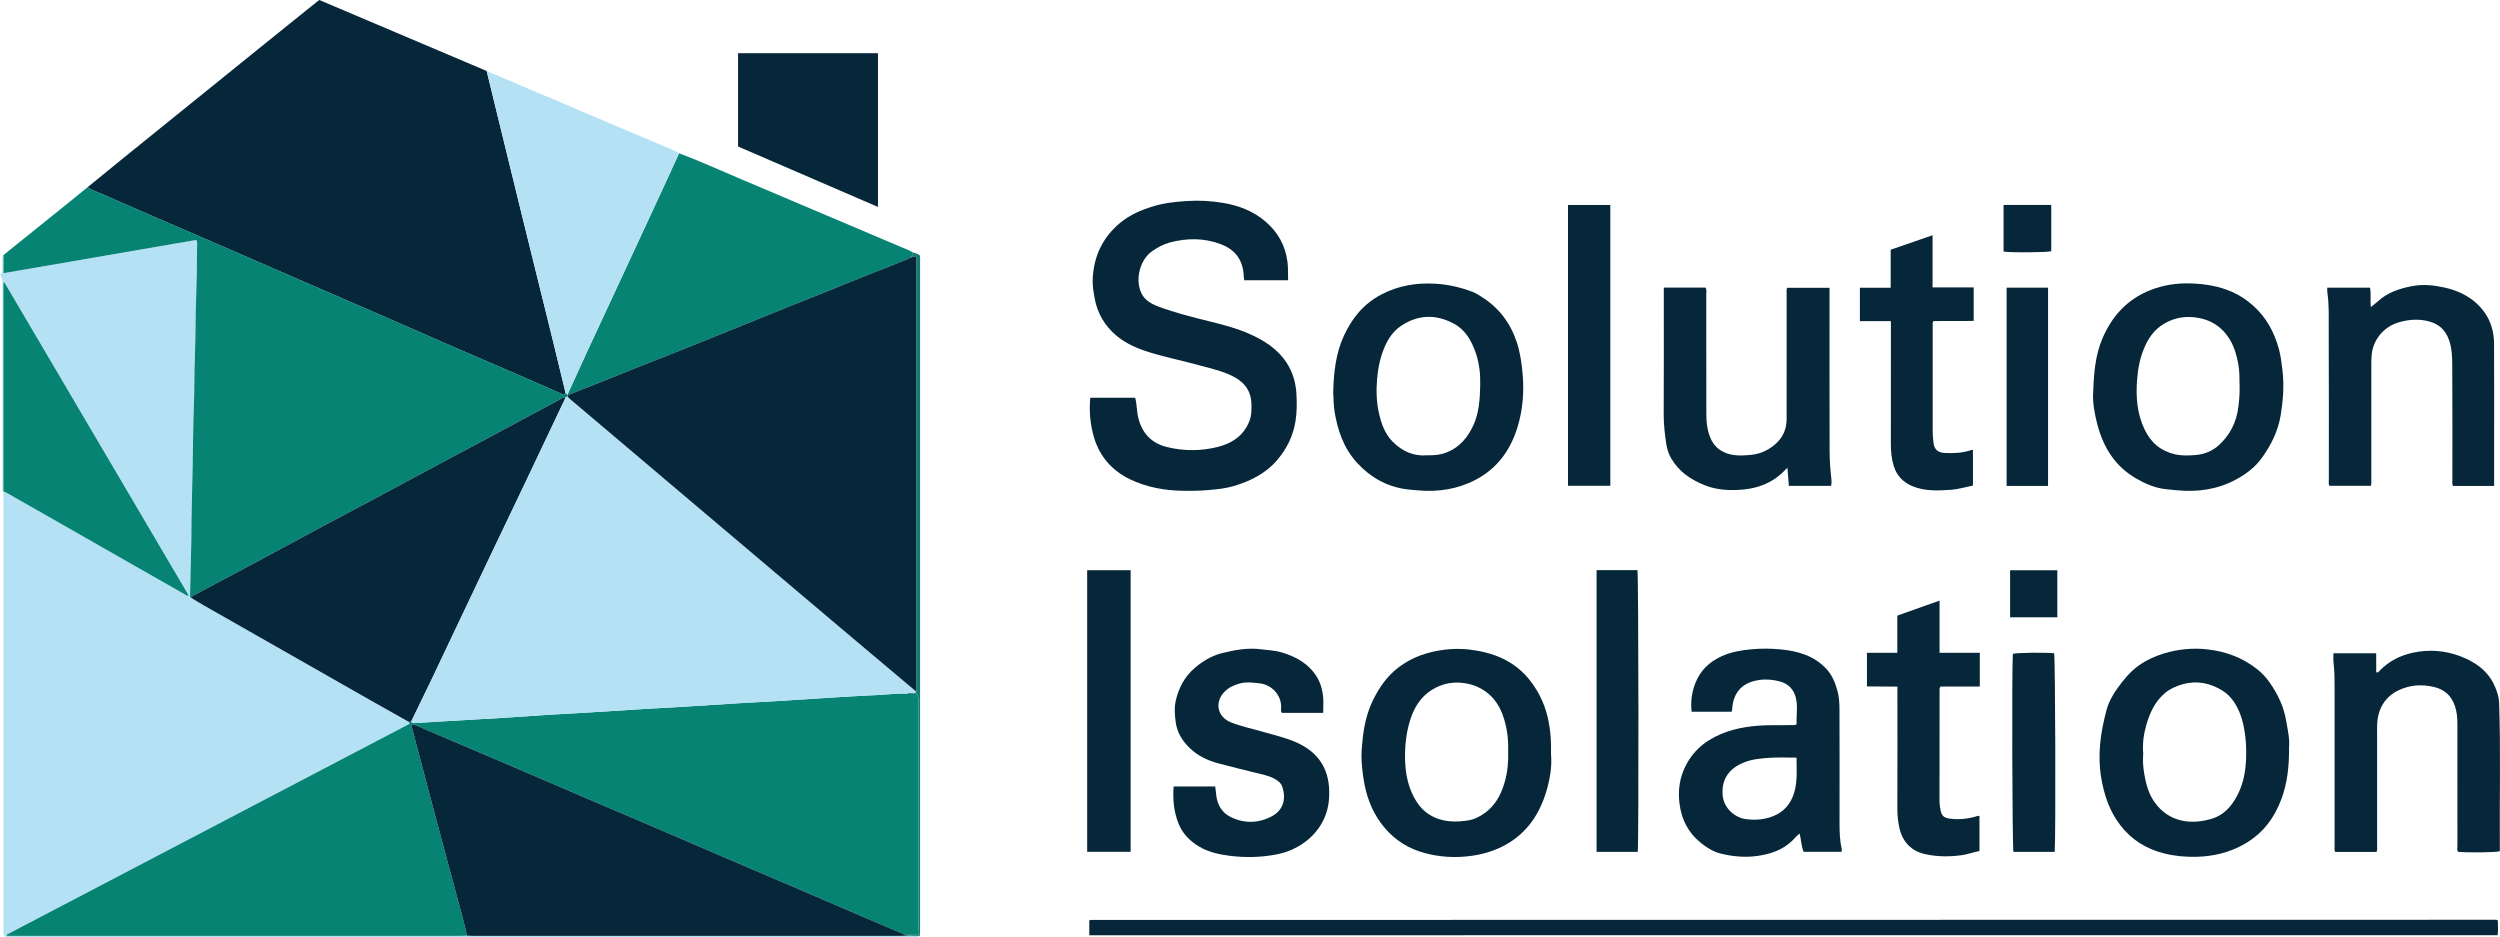
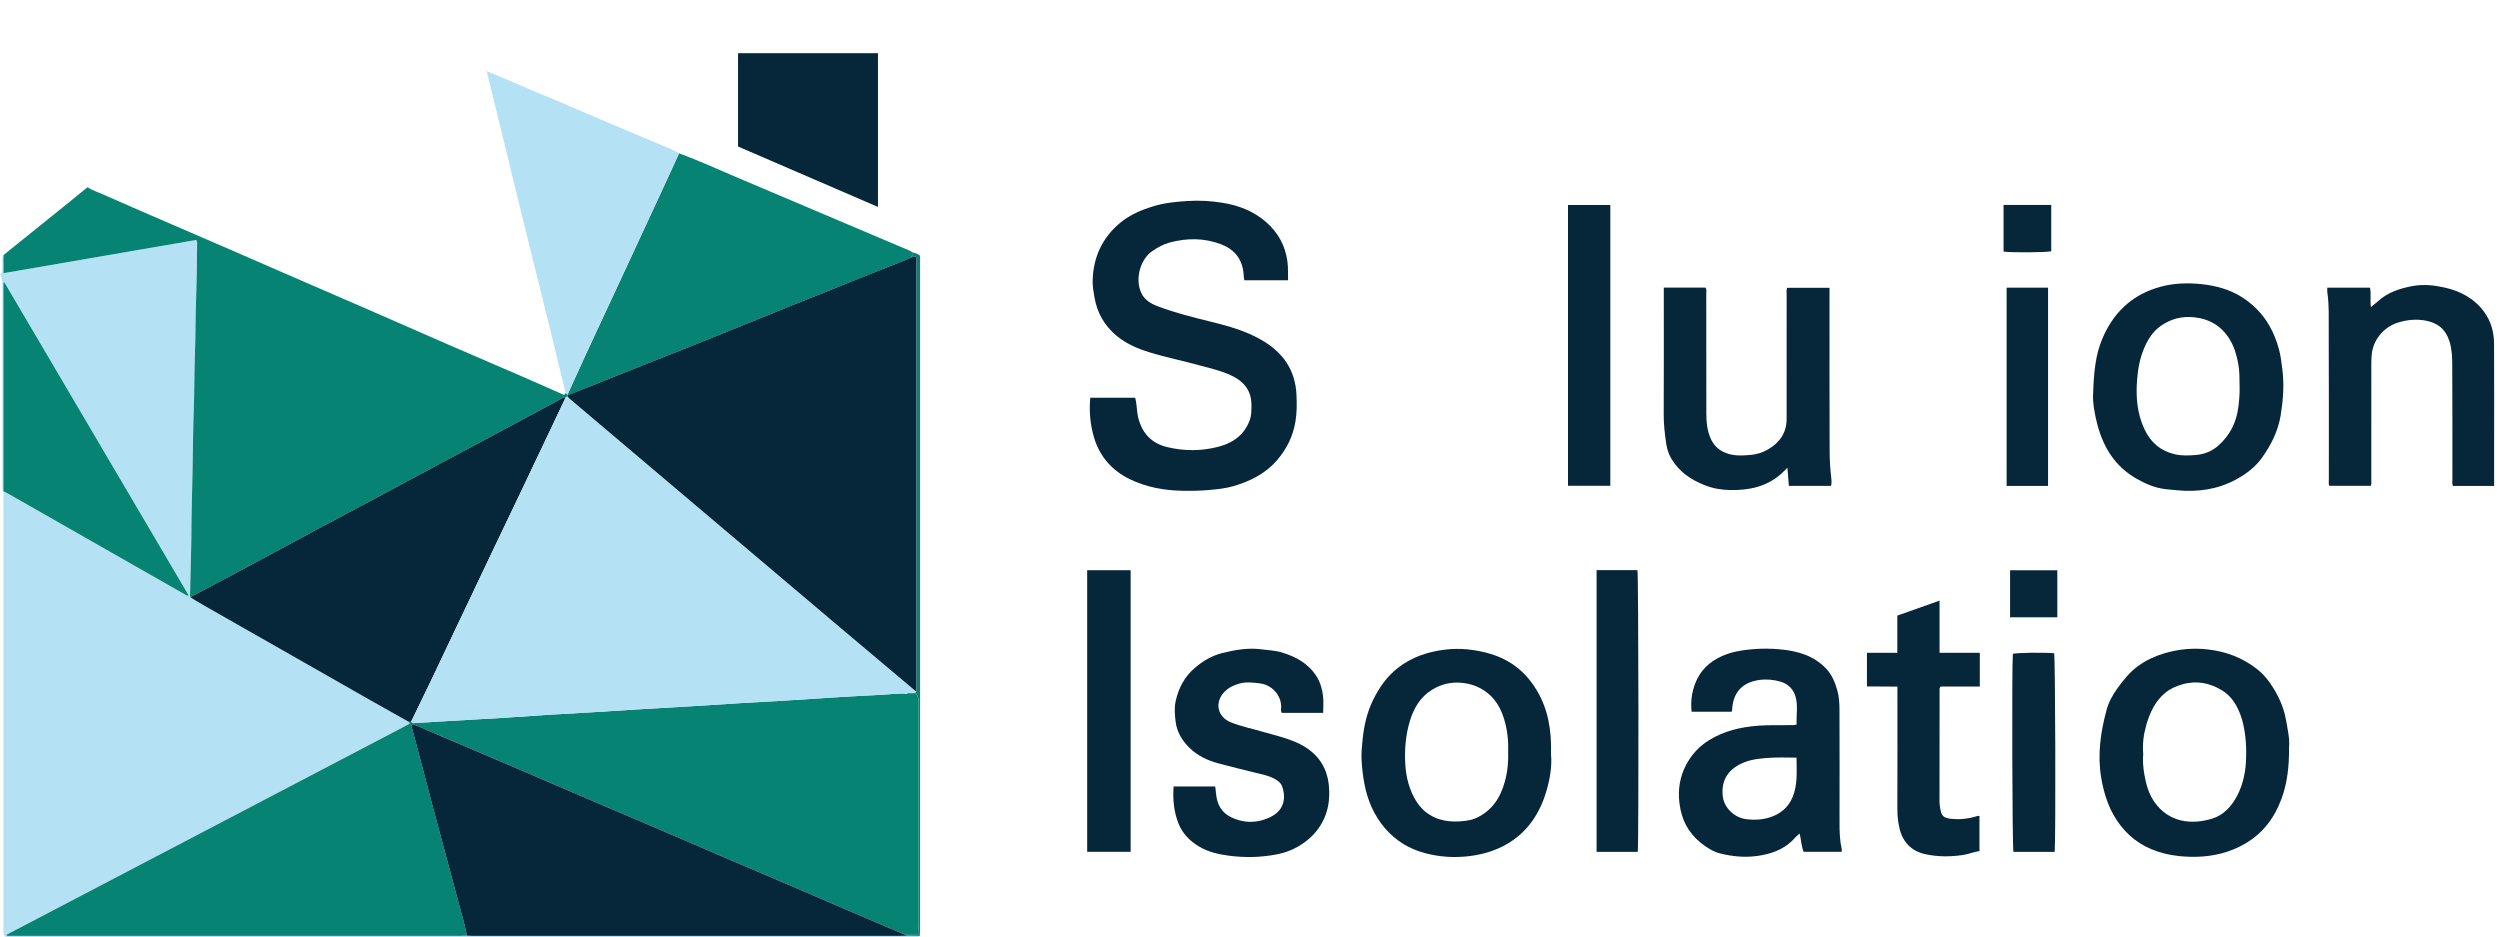
<svg xmlns="http://www.w3.org/2000/svg" id="Calque_3" viewBox="0 0 1035.57 388.21">
  <defs>
    <style>.cls-1{fill:#062639;}.cls-1,.cls-2,.cls-3,.cls-4,.cls-5{stroke-width:0px;}.cls-2{fill:#07263a;}.cls-3{fill:#b5e1f5;}.cls-4{fill:#167c71;}.cls-5{fill:#068372;}</style>
  </defs>
  <path class="cls-3" d="M381.01,387.67c-.61.78-1.47.48-2.23.48-4.8.02-9.6,0-14.4,0-119.57,0-239.15,0-358.72,0-1.26,0-2.55.24-3.63-.22-.77-.68-.61-1.43-.62-2.14-.01-2.64,0-5.28,0-7.92,0-58.13,0-116.26,0-174.39.64.32,1.3.62,1.92.97,24.35,13.88,48.69,27.76,73.03,41.64.52.3.97.81,1.81.56C52.69,203.38,27.26,160.17,1.82,116.97c-.14.06-.28.12-.41.18v86.33c-.8-.8-.44-1.82-.44-2.73-.02-27.58-.02-55.15-.01-82.73,0-1.45-.02-2.87-.96-4.24,1.18-.77.84-1.94.97-3.03.2-1.7-.58-3.48.47-5.1,0,2.44,0,4.89,0,7.5,26.86-4.63,53.38-9.2,79.86-13.76.54.97.34,1.87.34,2.73-.04,7.18-.13,14.35-.4,21.53-.29,7.81-.21,15.63-.5,23.44-.28,7.41-.19,14.83-.46,22.25-.28,7.73-.35,15.47-.47,23.2-.17,10.29-.56,20.58-.55,30.88,0,.24,0,.48-.01.72-.18,7.58-.35,15.15-.53,22.73,0,.35.08.62.42.76,1.85,1.09,3.68,2.21,5.55,3.28,23,13.1,46,26.21,69.01,39.3,5.19,2.95,10.41,5.86,15.62,8.79.1.28.45.46.31.84-55.64,29.12-111.3,58.24-166.95,87.37.05.15.11.3.16.45.94,0,1.88,0,2.82,0,61.71,0,123.42,0,185.13,0,.88,0,1.76-.05,2.63-.07.8.03,1.6.08,2.39.08,59.08,0,118.16,0,177.24,0,.88,0,1.76-.05,2.63-.08,1.78.03,3.56.05,5.33.08Z" />
-   <path class="cls-1" d="M36.3,77.53c5.19-4.23,10.36-8.48,15.56-12.68,21.19-17.13,42.39-34.25,63.58-51.37,5.33-4.3,10.67-8.59,16.01-12.88.24-.2.5-.37.82-.6,23.13,9.81,46.23,19.61,69.33,29.41,1.37,5.65,2.74,11.3,4.12,16.95,3.61,14.76,7.21,29.53,10.84,44.28,4.18,17.01,8.41,34,12.6,51.01,1.73,7.03,3.42,14.08,5.12,21.12-.11.29-.15.63-.71.8-5.55-2.44-11.23-4.98-16.94-7.45-10.1-4.38-20.23-8.7-30.32-13.08-10.83-4.71-21.63-9.48-32.46-14.2-11.85-5.16-23.71-10.28-35.57-15.43-7.68-3.34-15.35-6.71-23.04-10.04-9-3.9-18.02-7.77-27.02-11.67-8.64-3.74-17.28-7.48-25.88-11.29-2.04-.9-4.21-1.53-6.05-2.86Z" />
  <path class="cls-5" d="M36.3,77.53c1.83,1.33,4.01,1.96,6.05,2.86,8.61,3.81,17.25,7.55,25.88,11.29,9,3.9,18.02,7.77,27.02,11.67,7.69,3.33,15.35,6.7,23.04,10.04,11.85,5.15,23.72,10.27,35.57,15.43,10.83,4.72,21.63,9.49,32.46,14.2,10.1,4.39,20.22,8.71,30.32,13.08,5.71,2.47,11.39,5.01,16.94,7.45.56-.17.59-.51.71-.8.25.24.51.49.76.74.05.07.11.14.16.2-.04.16-.09.32-.13.48-.24.14-.49.28-.73.42-1.11-.05-1.96.63-2.86,1.11-8.3,4.44-16.59,8.91-24.89,13.36-9.92,5.31-19.85,10.6-29.78,15.91-8.44,4.52-16.87,9.06-25.31,13.57-5.84,3.12-11.71,6.18-17.55,9.31-9.7,5.21-19.38,10.46-29.08,15.67-8.16,4.37-16.34,8.7-24.52,13.04-.5.27-1.01.49-1.22,1.07-.34-.14-.43-.41-.42-.76.18-7.58.35-15.15.53-22.73,0-.24.01-.48.01-.72,0-10.3.39-20.59.55-30.88.13-7.73.19-15.48.47-23.2.27-7.42.18-14.84.46-22.25.3-7.82.21-15.64.5-23.44.27-7.18.36-14.35.4-21.53,0-.86.21-1.76-.34-2.73-26.48,4.56-53,9.13-79.86,13.76,0-2.61,0-5.06,0-7.5,9.34-7.52,18.69-15.05,28.03-22.57,2.28-1.84,4.55-3.7,6.82-5.55Z" />
  <path class="cls-5" d="M281.29,63.49c8.21,3.06,16.19,6.71,24.26,10.12,22.62,9.55,45.23,19.16,67.83,28.77,1.61.68,3.3,1.22,4.76,2.23.24.92-.51,1.4-.92,2.03-.33.21-.65.47-1.01.61-5.85,2.34-11.71,4.66-17.56,7-9.99,4-19.99,7.99-29.97,12.01-12.94,5.22-25.86,10.5-38.81,15.7-8.13,3.27-16.3,6.45-24.44,9.69-10.08,4.01-20.14,8.04-30.22,12.06-.06-.07-.11-.13-.16-.2,2.68-5.87,5.33-11.75,8.04-17.61,5.49-11.86,11.03-23.7,16.54-35.55,5.01-10.77,10-21.54,14.99-32.32,2.24-4.84,4.46-9.69,6.68-14.54Z" />
  <path class="cls-1" d="M533.55,116.1h-18.12c-.25-1.12-.24-2.24-.36-3.3-.69-5.85-3.99-9.6-9.29-11.62-6.92-2.64-14-2.63-21.13-.76-2.74.72-5.13,2.06-7.42,3.64-4.85,3.35-7.24,11.5-4.43,17.4,1.37,2.87,4.11,4.42,6.98,5.5,7.16,2.69,14.59,4.53,22,6.35,5.35,1.32,10.69,2.75,15.71,4.97,6.01,2.66,11.57,6.13,15.34,11.79,2.67,4,3.96,8.52,4.2,13.26.18,3.73.21,7.49-.41,11.22-1.01,6.15-3.65,11.48-7.7,16.16-4.77,5.52-11.03,8.58-17.84,10.62-3.35,1-6.87,1.34-10.35,1.65-3.49.32-7.01.38-10.52.32-7.74-.11-15.28-1.43-22.23-4.81-7.32-3.57-12.45-9.35-14.81-17.29-1.57-5.32-2.07-10.77-1.55-16.45h18.59c.79,2.85.6,5.8,1.38,8.67,1.7,6.33,5.64,10.27,11.88,11.78,7,1.69,14.13,1.69,21.07-.1,4.81-1.24,9.19-3.62,11.83-8.25,1.03-1.81,1.81-3.67,1.93-5.8.18-3.21.27-6.42-1.28-9.36-1.81-3.43-4.91-5.31-8.38-6.77-3.99-1.68-8.2-2.57-12.34-3.72-6.75-1.88-13.64-3.23-20.34-5.32-4.83-1.5-9.47-3.5-13.37-6.73-4.99-4.14-8.13-9.46-9.23-15.96-.4-2.36-.82-4.68-.75-7.09.27-9.62,3.99-17.62,11.37-23.78,4.02-3.35,8.8-5.36,13.79-6.88,4.6-1.4,9.32-1.88,14.11-2.18,4.89-.31,9.72-.03,14.5.74,6.62,1.06,12.78,3.41,17.94,7.87,5.09,4.4,8.13,9.89,8.99,16.63.32,2.47.17,4.9.25,7.57Z" />
  <path class="cls-3" d="M281.29,63.49c-2.23,4.85-4.44,9.7-6.68,14.54-4.99,10.78-9.99,21.55-14.99,32.32-5.51,11.85-11.04,23.69-16.54,35.55-2.71,5.85-5.36,11.74-8.04,17.61-.25-.25-.51-.49-.76-.74-1.71-7.04-3.39-14.08-5.12-21.12-4.19-17-8.41-34-12.6-51.01-3.63-14.76-7.23-29.52-10.84-44.28-1.38-5.65-2.75-11.3-4.12-16.95,4.53,1.83,8.97,3.87,13.47,5.74,3.76,1.56,7.45,3.27,11.25,4.75,3.84,1.5,7.6,3.22,11.39,4.84,4.75,2.03,9.5,4.07,14.26,6.09,6.8,2.88,13.61,5.74,20.41,8.62,3,1.27,6.09,2.36,8.91,4.03Z" />
-   <path class="cls-2" d="M451.21,387.41v-6c.08-.09.13-.15.19-.2.06-.05.12-.14.18-.14,193.93-.03,387.85-.06,581.78-.08.38,0,.8-.11,1.33.34.03,1.88.13,3.92-.09,6.07H451.21Z" />
  <path class="cls-1" d="M744.22,300.1c-.21-3.84.64-7.77-.47-11.57-.92-3.15-3.16-5.34-6.35-6.22-2.77-.76-5.63-1.05-8.53-.66-6.88.93-10.72,4.77-11.34,11.68-.04.47.07.96-.27,1.5h-16.54c-.48-4.08.05-7.97,1.48-11.72,2.04-5.32,5.78-8.93,11-11.3,3.94-1.78,8.01-2.45,12.23-2.85,4.15-.39,8.29-.35,12.41.06,7.03.71,13.59,2.61,18.65,8.01,2.43,2.59,3.67,5.72,4.6,9.05.72,2.56.86,5.19.87,7.8.06,15.74.04,31.48.02,47.23,0,3.59.11,7.16.93,10.67.07.29-.05.62-.09,1.06h-15.7c-.99-2.34-1.01-4.9-1.64-7.55-1.31.89-2.2,2.13-3.27,3.13-4.04,3.77-8.91,5.38-14.23,6.13-5.21.73-10.34.25-15.39-1.02-3.04-.77-5.68-2.47-8.12-4.44-5.22-4.21-7.97-9.67-8.79-16.33-.7-5.66.14-10.98,2.76-15.94,2.21-4.19,5.35-7.65,9.47-10.2,6.27-3.89,13.14-5.45,20.39-6.02,4.47-.35,8.94-.11,13.4-.25.77-.02,1.58.18,2.51-.29ZM744.17,313.84c-3.88,0-7.49-.19-11.06.06-3.47.24-6.97.5-10.3,1.77-6.46,2.46-9.95,7.02-9.2,14.11.52,4.85,4.82,8.88,9.58,9.53,3.32.45,6.57.27,9.69-.66,4.44-1.33,7.84-4.05,9.68-8.5,2.15-5.2,1.63-10.61,1.61-16.29Z" />
  <path class="cls-1" d="M642.47,312.37c.46,4.93-.4,10.31-1.95,15.48-2.79,9.3-7.9,17.03-16.61,21.95-4.65,2.63-9.68,4.11-14.92,4.79-6.3.81-12.59.43-18.73-1.2-6.53-1.74-12.12-5.13-16.57-10.32-4.58-5.35-7.21-11.54-8.52-18.42-.61-3.22-.99-6.45-1.16-9.68-.15-2.92.12-5.89.43-8.81.59-5.56,1.8-11.01,4.26-16.06,2.57-5.27,5.83-10,10.61-13.64,5.69-4.33,12.13-6.48,19.13-7.34,4.47-.55,8.85-.4,13.3.39,2.61.47,5.13,1.1,7.6,1.99,7.56,2.75,13.25,7.66,17.34,14.61,4.7,7.99,6.05,16.65,5.79,26.26ZM624.72,311.14c.15-4.78-.41-9.23-1.78-13.61-1.87-6.02-5.38-10.6-11.25-13.16-2.04-.89-4.2-1.36-6.44-1.55-4.35-.38-8.38.63-12.04,2.88-4.87,2.99-7.59,7.63-9.2,12.95-1.6,5.29-2.14,10.75-1.98,16.26.16,5.38,1.15,10.6,3.71,15.39,1.21,2.25,2.71,4.36,4.73,5.97,4.9,3.9,10.58,4.51,16.54,3.74,1.33-.17,2.66-.41,3.93-.94,6.91-2.9,10.55-8.5,12.43-15.38,1.13-4.14,1.53-8.45,1.34-12.55Z" />
  <path class="cls-1" d="M948.19,309.71c.04,7.66-.68,14.58-3.16,21.25-2.96,7.98-7.79,14.35-15.27,18.63-6.17,3.53-12.81,5.14-19.85,5.32-4.56.11-9.07-.29-13.51-1.41-7.35-1.86-13.44-5.61-18.11-11.68-4.5-5.85-6.71-12.52-7.92-19.7-1.6-9.56-.25-18.86,2.23-28.05.87-3.21,2.49-6.18,4.48-8.94,2.48-3.44,5.07-6.69,8.56-9.24,3.28-2.39,6.87-4.05,10.67-5.2,5.92-1.8,12-2.4,18.19-1.69,7.61.87,14.52,3.47,20.54,8.24,2,1.59,3.74,3.49,5.2,5.59,3.26,4.69,5.71,9.77,6.69,15.42.69,3.98,1.63,7.96,1.24,11.45ZM887.78,312.29c-.26,2.8-.02,5.67.47,8.49.69,4.01,1.75,7.93,4.11,11.33,6,8.65,15.49,9.64,24.1,6.95,4.64-1.45,7.88-5.02,10.16-9.31,2.63-4.95,3.64-10.32,3.79-15.87.08-3.1.01-6.19-.4-9.3-.39-2.94-.93-5.81-1.98-8.58-1.53-4.05-3.79-7.69-7.49-9.97-5.05-3.11-10.56-4.25-16.46-2.58-2.63.74-5.05,1.79-7.18,3.55-4.25,3.52-6.4,8.33-7.86,13.39-1.09,3.8-1.62,7.79-1.25,11.89Z" />
  <path class="cls-1" d="M867.03,163.15c.28-8.76.93-16.07,3.83-22.89,3.92-9.23,10.26-16.26,19.77-20.04,5.47-2.18,11.19-3.03,17.07-2.81,5.86.21,11.55,1.13,16.95,3.53,3.16,1.4,5.97,3.28,8.57,5.58,5.59,4.93,8.9,11.16,10.81,18.24.74,2.76,1.06,5.6,1.41,8.44.78,6.3.3,12.57-.71,18.77-1.05,6.47-3.9,12.24-7.71,17.58-2.82,3.95-6.55,6.76-10.7,9.02-7.65,4.17-15.92,5.34-24.53,4.51-1.58-.15-3.17-.28-4.75-.46-4.47-.51-8.43-2.26-12.24-4.46-8.59-4.95-13.39-12.66-15.93-22.01-1.28-4.72-2.02-9.5-1.86-12.99ZM927.7,160.01c-.05-3.1.03-6.19-.55-9.29-.67-3.55-1.6-6.95-3.49-10.06-3.39-5.58-8.43-8.59-14.82-9.24-5.07-.52-9.78.66-13.98,3.72-3.07,2.24-5.04,5.28-6.51,8.65-1.87,4.25-2.74,8.73-3.1,13.4-.57,7.19-.03,14.14,3.1,20.72,2.58,5.42,6.72,8.96,12.67,10.29,2.86.64,5.72.5,8.58.27,3.5-.29,6.71-1.59,9.33-3.91,4.78-4.24,7.46-9.61,8.26-15.97.36-2.86.6-5.7.52-8.58Z" />
-   <path class="cls-1" d="M552.25,162.49c.2-8.3,1.08-16.17,4.49-23.54,3.36-7.28,8.21-13.17,15.47-16.97,7.06-3.7,14.5-4.91,22.4-4.45,5.32.31,10.37,1.48,15.32,3.35,1.37.52,2.55,1.31,3.76,2.07,7.1,4.44,11.89,10.69,14.54,18.63,1.45,4.33,2.08,8.77,2.48,13.31.66,7.47.08,14.81-2.08,21.93-2.89,9.5-8.31,17.15-17.33,21.89-7.65,4.01-15.8,5.19-24.32,4.38-1.58-.15-3.16-.24-4.75-.47-8.08-1.19-14.72-5.01-20.14-10.96-5.55-6.1-8.1-13.57-9.34-21.59-.4-2.61-.31-5.24-.52-7.55ZM590.79,188.6c3.18.08,6-.17,8.72-1.3,5.26-2.18,8.57-6.24,10.84-11.23,2.32-5.1,2.64-10.64,2.79-16.11.13-4.67-.29-9.36-1.87-13.86-1.79-5.08-4.27-9.57-9.29-12.18-7.44-3.86-14.67-3.58-21.65,1.08-3.2,2.14-5.27,5.26-6.77,8.72-1.84,4.26-2.76,8.72-3.14,13.39-.38,4.73-.26,9.39.77,13.98.98,4.36,2.47,8.63,5.71,11.89,3.87,3.89,8.55,6.04,13.89,5.63Z" />
  <path class="cls-1" d="M548.11,295.29h-17.14c-.52-.74-.3-1.56-.28-2.33.1-5.21-4.06-9.34-8.85-9.89-2.79-.32-5.53-.69-8.28.04-2.33.63-4.5,1.6-6.24,3.34-4.34,4.35-3.14,10.51,2.56,12.77,4.3,1.71,8.85,2.64,13.29,3.92,4.67,1.35,9.42,2.44,13.87,4.41,7.92,3.5,12.72,9.44,13.45,18.22.43,5.24-.24,10.33-2.87,15.04-1.86,3.34-4.37,6.06-7.45,8.26-3.48,2.49-7.32,4.09-11.57,4.89-6.42,1.21-12.86,1.34-19.27.53-4.39-.55-8.82-1.54-12.7-3.86-3.76-2.25-6.77-5.32-8.44-9.46-1.97-4.89-2.43-10.01-2.05-15.39h17.24c.15,1.29.28,2.54.44,3.78.51,3.96,2.36,7.09,5.99,8.88,5.68,2.79,11.54,2.59,17-.3,4.75-2.51,6.09-7.24,4.3-12.35-.53-1.52-1.87-2.51-3.32-3.28-2.5-1.33-5.26-1.79-7.96-2.47-5.02-1.26-10.06-2.46-15.06-3.8-4.51-1.21-8.74-3.2-12.07-6.48-2.96-2.92-5.18-6.41-5.71-10.77-.35-2.86-.63-5.68,0-8.53,1.19-5.43,3.63-10.1,7.93-13.79,3.33-2.85,7.02-5.05,11.22-6.11,5.32-1.34,10.73-2.33,16.3-1.6,2.84.37,5.74.46,8.49,1.29,5.86,1.76,11.03,4.57,14.42,9.94,1.6,2.54,2.41,5.38,2.71,8.31.23,2.2.04,4.45.04,6.79Z" />
  <path class="cls-1" d="M689.19,119.14h17.31c.52.89.28,1.79.28,2.64.02,16.47,0,32.94.03,49.41,0,3.67.34,7.31,1.91,10.7,1.1,2.39,2.83,4.16,5.22,5.33,3.54,1.73,7.28,1.56,11.03,1.24,2.65-.22,5.16-.98,7.47-2.34,4.81-2.84,7.63-6.89,7.63-12.61.01-17.19,0-34.38.01-51.57,0-.86-.15-1.75.18-2.74h17.58c0,.88,0,1.74,0,2.6,0,21.67-.04,43.34.04,65.01.01,3.81.26,7.63.71,11.43.11.94.16,1.91-.12,3.01h-17.47c-.2-2.45-.39-4.85-.6-7.51-1.1,1.07-1.94,1.99-2.89,2.8-6.05,5.18-13.26,6.6-20.97,6.45-3.63-.07-7.14-.7-10.51-2.05-5.68-2.27-10.54-5.55-13.72-10.97-1.11-1.89-1.77-3.93-2.09-6.05-.61-4.09-1.09-8.19-1.07-12.36.09-16.55.04-33.1.04-49.65v-2.77Z" />
-   <path class="cls-1" d="M984.41,352.89h-17.09c-.48-.83-.27-1.64-.27-2.41-.01-21.5,0-43,0-64.5,0-3.91.03-7.81-.45-11.7-.14-1.17-.02-2.37-.02-3.68h17.71v7.87c.9.27,1.15-.37,1.5-.72,3.85-3.93,8.46-6.29,13.88-7.42,6.52-1.36,12.89-.9,19.03,1.35,6.51,2.39,12.06,6.19,14.87,12.94.86,2.05,1.55,4.19,1.63,6.45.72,20.29.13,40.58.31,60.87,0,.23-.06.47-.09.7-1.71.46-13.33.6-17.23.2-.52-.76-.26-1.66-.26-2.5-.02-16.86-.01-33.73-.01-50.59,0-2.4-.2-4.75-.95-7.07-1.46-4.48-4.36-7.16-9.03-8.19-4.95-1.1-9.76-.73-14.23,1.37-5.94,2.8-8.77,7.87-9.04,14.39-.06,1.44-.01,2.88-.01,4.32,0,15.19,0,30.37,0,45.56,0,.86.17,1.75-.23,2.78Z" />
  <path class="cls-1" d="M1033.13,201.29h-17.02c-.47-.88-.26-1.77-.26-2.61-.01-15.83.05-31.65-.06-47.48-.02-3.31-.13-6.65-1.18-9.91-1.62-5.02-4.99-7.65-10.09-8.53-3.79-.65-7.41-.28-11.05.81-6.08,1.82-10.49,7.2-11.04,13.35-.1,1.11-.16,2.23-.16,3.35,0,16.15,0,32.29-.01,48.44,0,.79.14,1.59-.19,2.53h-17.21c-.37-.81-.19-1.69-.19-2.54-.01-20.54.05-41.08-.05-61.62-.03-5.33.22-10.69-.58-16-.09-.6-.01-1.23-.01-1.93h17.7c.51,2.6,0,5.21.35,8.03,1.05-.85,1.99-1.52,2.83-2.3,4.01-3.72,8.92-5.33,14.16-6.35,4.58-.89,9.13-.41,13.52.57,6.59,1.46,12.42,4.56,16.5,10.21,2.8,3.87,3.99,8.32,4.02,13.02.08,14.3.03,28.6.03,42.9,0,5.27,0,10.54,0,16.07Z" />
  <path class="cls-1" d="M305.72,60.69V22.05h57.96v63.67c-19.39-8.37-38.65-16.69-57.96-25.03Z" />
-   <path class="cls-1" d="M817.25,186.32v14.81c-3.07.62-6.08,1.55-9.13,1.76-5.33.37-10.75.63-15.84-1.46-3.75-1.54-6.49-4.18-7.78-8.23-.98-3.09-1.27-6.19-1.26-9.4.04-15.99.02-31.97.02-47.96v-2.83h-12.84v-13.82h12.75v-15.75c5.81-2.01,11.43-3.96,17.35-6v21.6h17.03v13.87c-5.51.16-11.06-.02-16.56.1-.66.55-.42,1.23-.42,1.84-.01,14.63-.02,29.26,0,43.88,0,1.59.15,3.18.34,4.76.34,2.74,1.87,4.03,4.92,4.16,3.61.15,7.19-.02,10.65-1.22.21-.07.46-.06.78-.1Z" />
  <path class="cls-1" d="M773.36,270.41h12.56v-15.41c5.88-2.09,11.56-4.11,17.5-6.21v21.62h16.67v13.96h-16.21c-.65.73-.45,1.4-.45,2.02-.01,15.27,0,30.53-.03,45.8,0,1.05.2,2.06.37,3.07.45,2.64,1.34,3.52,4.08,3.87,3.77.47,7.47.06,11.09-1.07.31-.1.6-.2,1.01-.04v14.5c-2.41.4-4.62,1.32-7,1.67-5.19.76-10.37.75-15.46-.37-5.72-1.26-9.29-4.95-10.66-10.68-.65-2.72-.9-5.48-.89-8.29.05-15.82.02-31.65.02-47.48,0-.87,0-1.74,0-2.95-4.23-.11-8.34,0-12.62-.07v-13.95Z" />
  <path class="cls-1" d="M450.34,236.2h18v116.64h-18v-116.64Z" />
  <path class="cls-1" d="M667.04,84.91v116.31h-17.53v-116.31h17.53Z" />
  <path class="cls-1" d="M661.35,236.17h16.93c.46,1.67.58,113.89.12,116.71h-17.05v-116.71Z" />
  <path class="cls-1" d="M851.11,352.88h-17.09c-.49-1.79-.7-76.4-.24-82.05,1.72-.47,12.75-.62,17.1-.24.49,1.74.71,76.06.23,82.29Z" />
  <path class="cls-1" d="M848.36,201.28h-17.16v-82.12h17.16v82.12Z" />
  <path class="cls-1" d="M849.68,84.9v19.16c-1.56.51-16.62.65-19.75.15v-19.31h19.75Z" />
  <path class="cls-1" d="M852.2,255.7h-19.56v-19.48h19.56v19.48Z" />
  <path class="cls-4" d="M377.21,106.63c.41-.63,1.16-1.1.92-2.03,1.05.14,1.96.6,2.83,1.13.29.89.17,1.78.17,2.65,0,92.06,0,184.12,0,276.18,0,1.04-.08,2.07-.12,3.11-1.78-.03-3.56-.05-5.33-.08,0-.11,0-.22-.02-.33h4.7c-.26-1.51.21-2.71.21-3.97-.02-30.77-.02-61.53,0-92.3,0-1.22-.14-2.37-1.04-3.63-1.21,0-2.56,0-3.91,0,.66-.6,1.47-.31,2.22-.39.59-.06,1.27.2,1.69-.47.03-.8.08-1.6.08-2.39,0-58.49,0-116.98,0-175.47,0-.77.23-1.59-.29-2.32-.75-.19-1.38.35-2.1.31Z" />
  <path class="cls-5" d="M375.61,287.35h3.91c.9,1.26,1.04,2.41,1.04,3.63-.01,30.77-.01,61.53,0,92.3,0,1.26-.47,2.45-.21,3.97-1.69,0-3.19,0-4.7,0-.39-.08-.81-.08-1.16-.23-7.78-3.31-15.55-6.63-23.32-9.96-7.77-3.33-15.52-6.7-23.29-10.03-9.01-3.86-18.04-7.68-27.06-11.54-8.43-3.61-16.83-7.27-25.26-10.88-10.7-4.58-21.42-9.13-32.12-13.71-9.46-4.05-18.9-8.14-28.35-12.18-12.75-5.46-25.5-10.92-38.28-16.31-2.01-.85-3.93-2.03-6.1-2.36-.45.59-.16,1.02-.04,1.47,3.01,11.39,5.98,22.78,9.02,34.16,3.36,12.61,6.81,25.2,10.17,37.81,1.25,4.69,2.66,9.33,3.56,14.1-.88.03-1.76.07-2.63.07-61.71,0-123.42,0-185.13,0-.94,0-1.88,0-2.82,0-.05-.15-.11-.3-.16-.45,55.65-29.13,111.31-58.25,166.95-87.37.14-.38-.21-.57-.31-.84.33-.01.66-.02.99-.03.68.85,1.64.48,2.45.45,3.11-.12,6.21-.36,9.31-.54,4.93-.29,9.86-.58,14.8-.87,3.9-.23,7.81-.42,11.7-.67,6.04-.39,12.08-.86,18.12-1.23,6.28-.39,12.57-.7,18.86-1.09,6.92-.42,13.84-.9,20.76-1.32,6.29-.38,12.57-.69,18.86-1.08,6.92-.42,13.83-.9,20.75-1.32,6.29-.38,12.58-.69,18.86-1.08,6.84-.42,13.68-.9,20.52-1.32,6.44-.39,12.89-.8,19.34-1.08,3.66-.16,7.31-.73,10.99-.47Z" />
  <path class="cls-1" d="M193.41,387.59c-.9-4.77-2.32-9.42-3.56-14.1-3.36-12.61-6.8-25.2-10.17-37.81-3.04-11.38-6.01-22.77-9.02-34.16-.12-.45-.41-.89.04-1.47,2.17.33,4.09,1.51,6.1,2.36,12.78,5.4,25.53,10.86,38.28,16.31,9.46,4.05,18.9,8.13,28.35,12.18,10.7,4.58,21.42,9.13,32.12,13.71,8.43,3.61,16.83,7.27,25.26,10.88,9.01,3.86,18.04,7.68,27.06,11.54,7.77,3.33,15.52,6.69,23.29,10.03,7.77,3.33,15.54,6.65,23.32,9.96.36.15.78.16,1.16.23.02.11.03.22.02.33-.88.03-1.76.08-2.63.08-59.08,0-118.16,0-177.24,0-.8,0-1.6-.05-2.39-.08Z" />
  <path class="cls-1" d="M170.3,298.97c-.33.01-.66.02-.99.03-5.21-2.93-10.43-5.83-15.62-8.79-23.01-13.09-46.01-26.19-69.01-39.3-1.87-1.06-3.7-2.18-5.55-3.28.21-.58.72-.81,1.22-1.07,8.18-4.34,16.36-8.67,24.52-13.04,9.71-5.2,19.38-10.46,29.08-15.67,5.84-3.13,11.71-6.19,17.55-9.31,8.44-4.51,16.87-9.06,25.31-13.57,9.92-5.31,19.86-10.59,29.78-15.91,8.3-4.44,16.59-8.92,24.89-13.36.9-.48,1.75-1.16,2.86-1.11-5.78,12.18-11.54,24.36-17.34,36.53-4.39,9.22-8.82,18.42-13.21,27.64-5.42,11.38-10.83,22.76-16.23,34.15-2.77,5.84-5.51,11.69-8.3,17.51-2.96,6.19-5.97,12.36-8.96,18.53Z" />
  <path class="cls-5" d="M1.41,203.48v-86.33c.14-.06.28-.12.41-.18,25.44,43.2,50.87,86.41,76.35,129.69-.84.26-1.29-.26-1.81-.56-24.34-13.88-48.69-27.76-73.03-41.64-.62-.35-1.28-.65-1.92-.97h0Z" />
  <path class="cls-3" d="M170.3,298.97c2.99-6.18,5.99-12.34,8.96-18.53,2.79-5.83,5.53-11.68,8.3-17.51,5.41-11.38,10.81-22.77,16.23-34.15,4.39-9.22,8.82-18.42,13.21-27.64,5.79-12.17,11.56-24.35,17.34-36.53.24-.14.49-.28.73-.42.26.3.48.64.78.89,17.21,14.57,34.43,29.14,51.64,43.7,20.2,17.08,40.39,34.17,60.6,51.25,10.47,8.84,20.96,17.65,31.44,26.48-.42.66-1.1.4-1.69.47-.75.08-1.56-.21-2.22.39-3.68-.26-7.33.3-10.99.47-6.45.29-12.9.69-19.34,1.08-6.84.42-13.68.9-20.52,1.32-6.29.38-12.58.7-18.86,1.08-6.92.42-13.83.9-20.75,1.32-6.29.38-12.57.69-18.86,1.08-6.92.42-13.84.9-20.76,1.32-6.29.38-12.57.69-18.86,1.09-6.04.38-12.08.84-18.12,1.23-3.9.25-7.8.44-11.7.67-4.93.28-9.86.57-14.8.87-3.1.18-6.2.42-9.31.54-.81.03-1.77.41-2.45-.45Z" />
  <path class="cls-1" d="M379.53,286.5c-10.48-8.83-20.97-17.64-31.44-26.48-20.21-17.07-40.4-34.16-60.6-51.25-17.22-14.56-34.43-29.13-51.64-43.7-.3-.25-.52-.59-.78-.89.04-.16.09-.32.13-.48,10.07-4.02,20.14-8.05,30.22-12.06,8.14-3.24,16.31-6.42,24.44-9.69,12.95-5.21,25.87-10.48,38.81-15.7,9.98-4.03,19.98-8.02,29.97-12.01,5.85-2.34,11.71-4.66,17.56-7,.36-.14.67-.41,1.01-.61.72.04,1.35-.5,2.1-.31.52.73.29,1.55.29,2.32.01,58.49,0,116.98,0,175.47,0,.8-.05,1.6-.08,2.39Z" />
</svg>